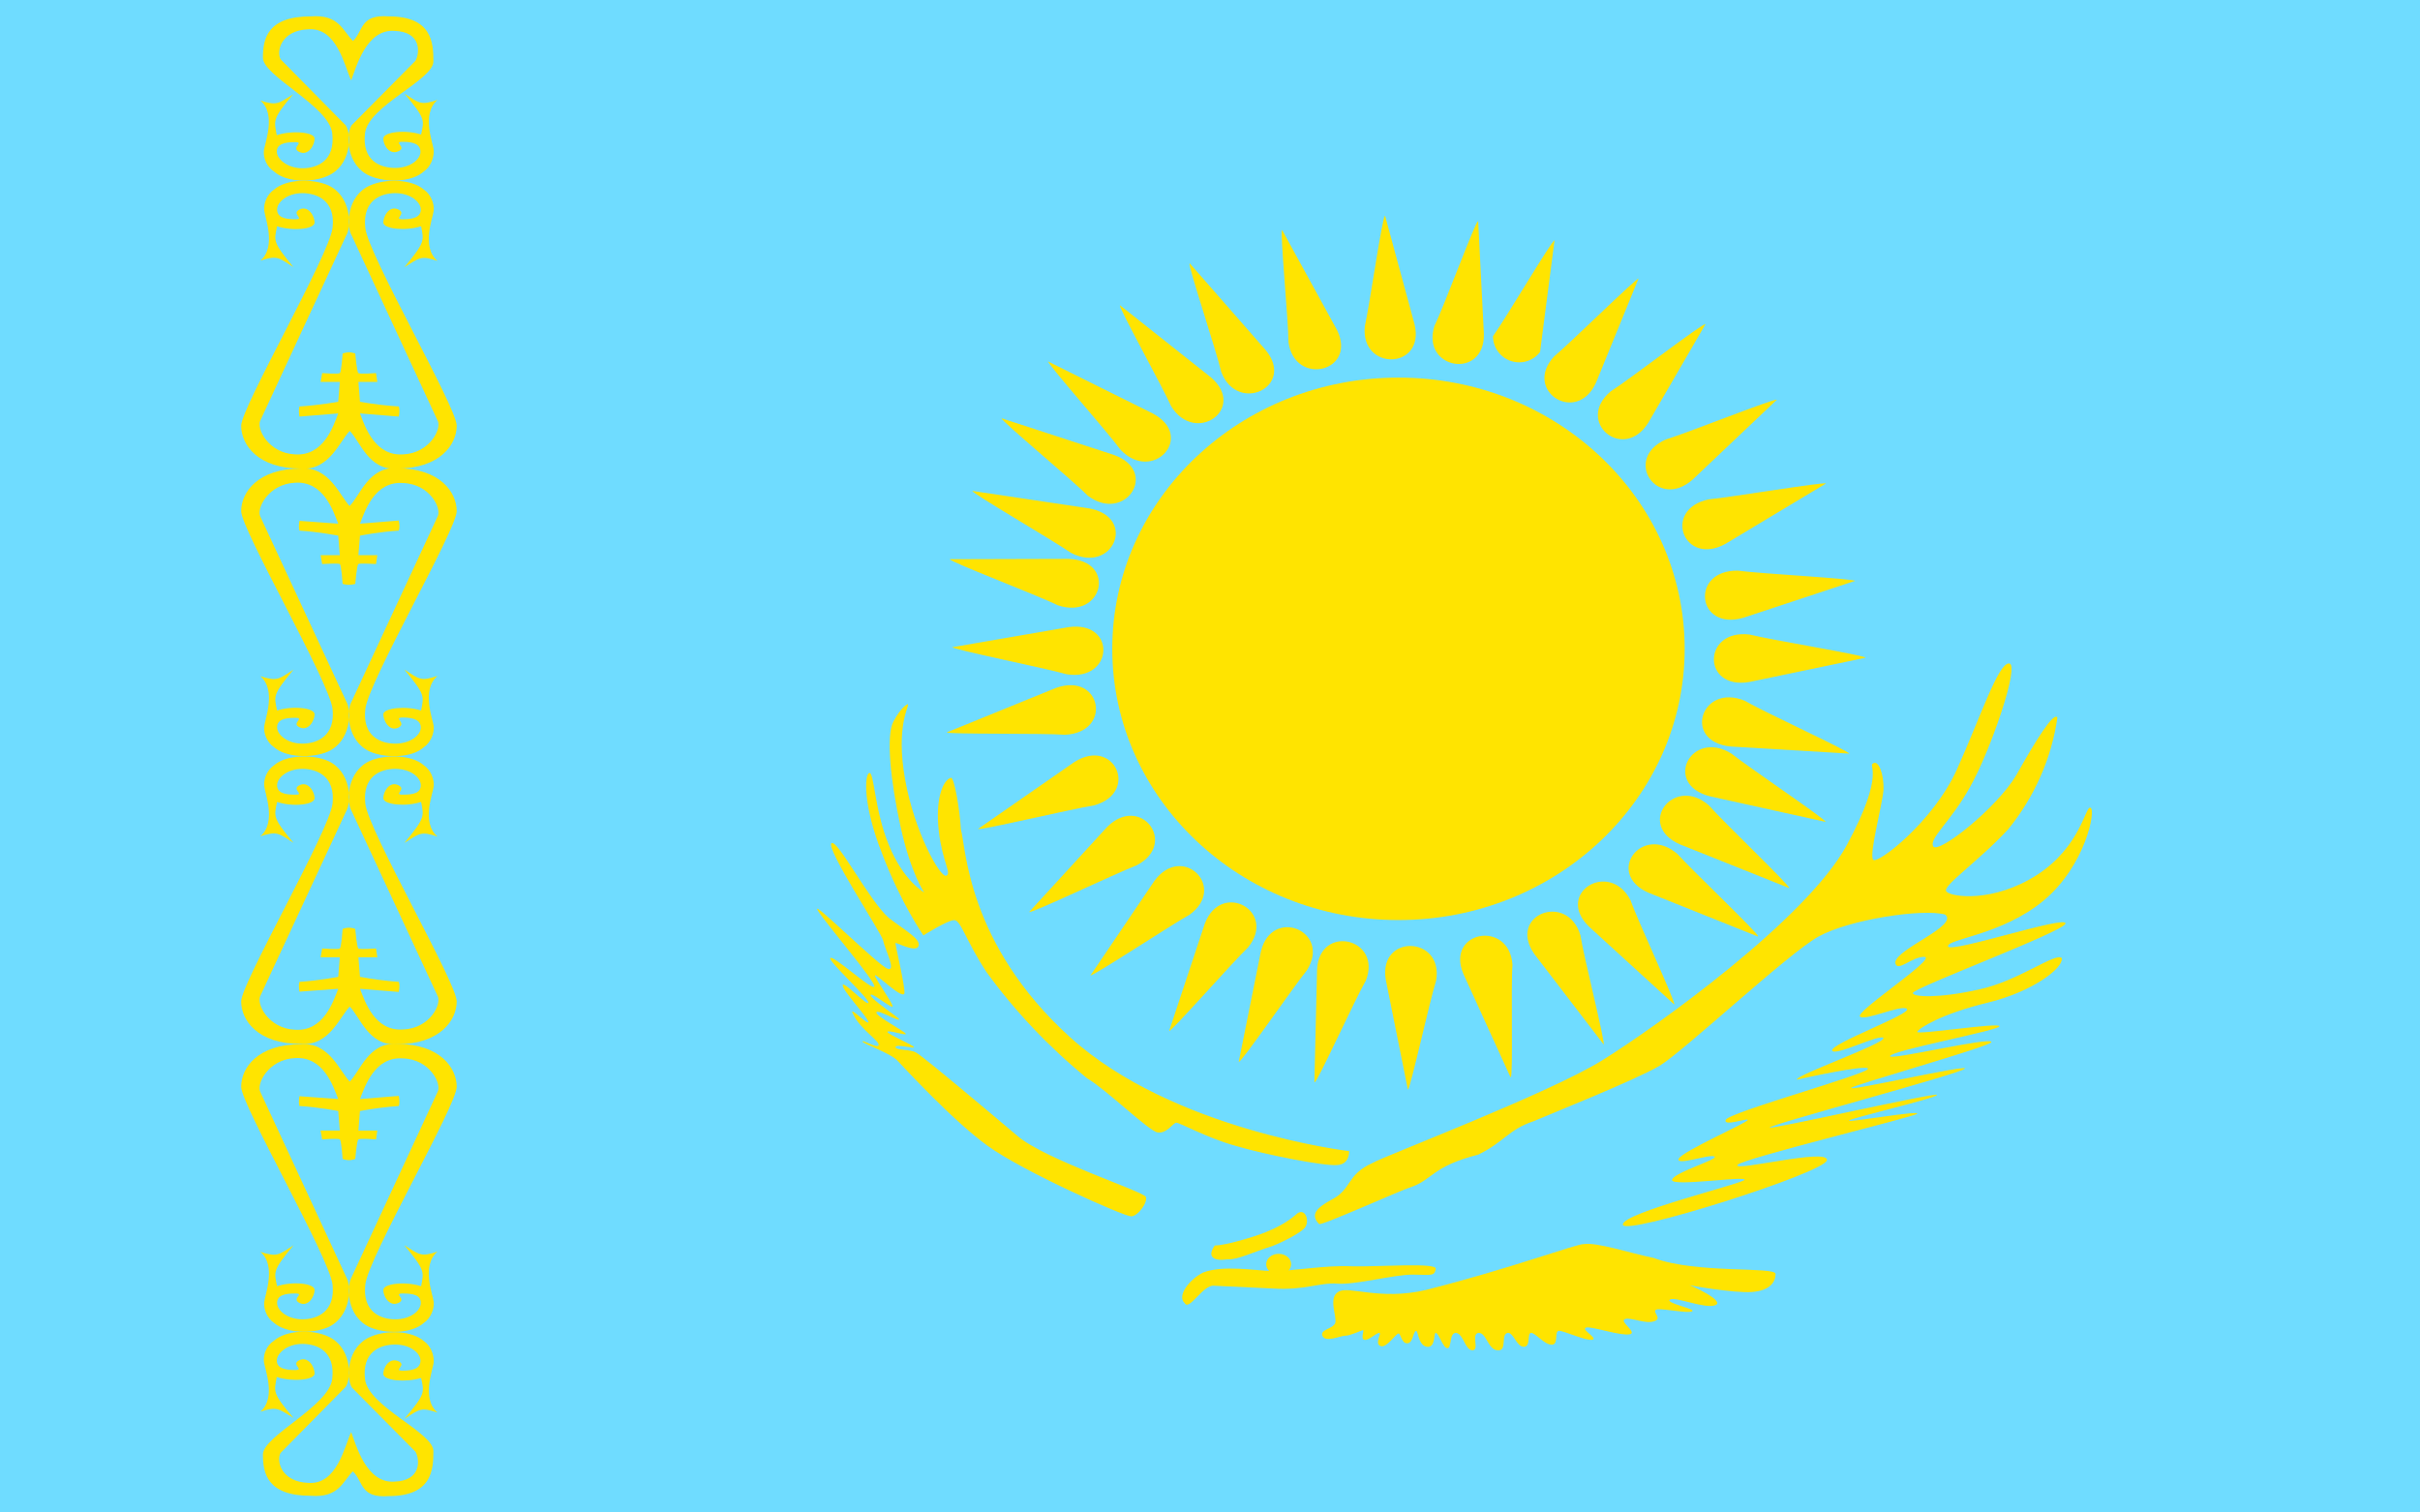
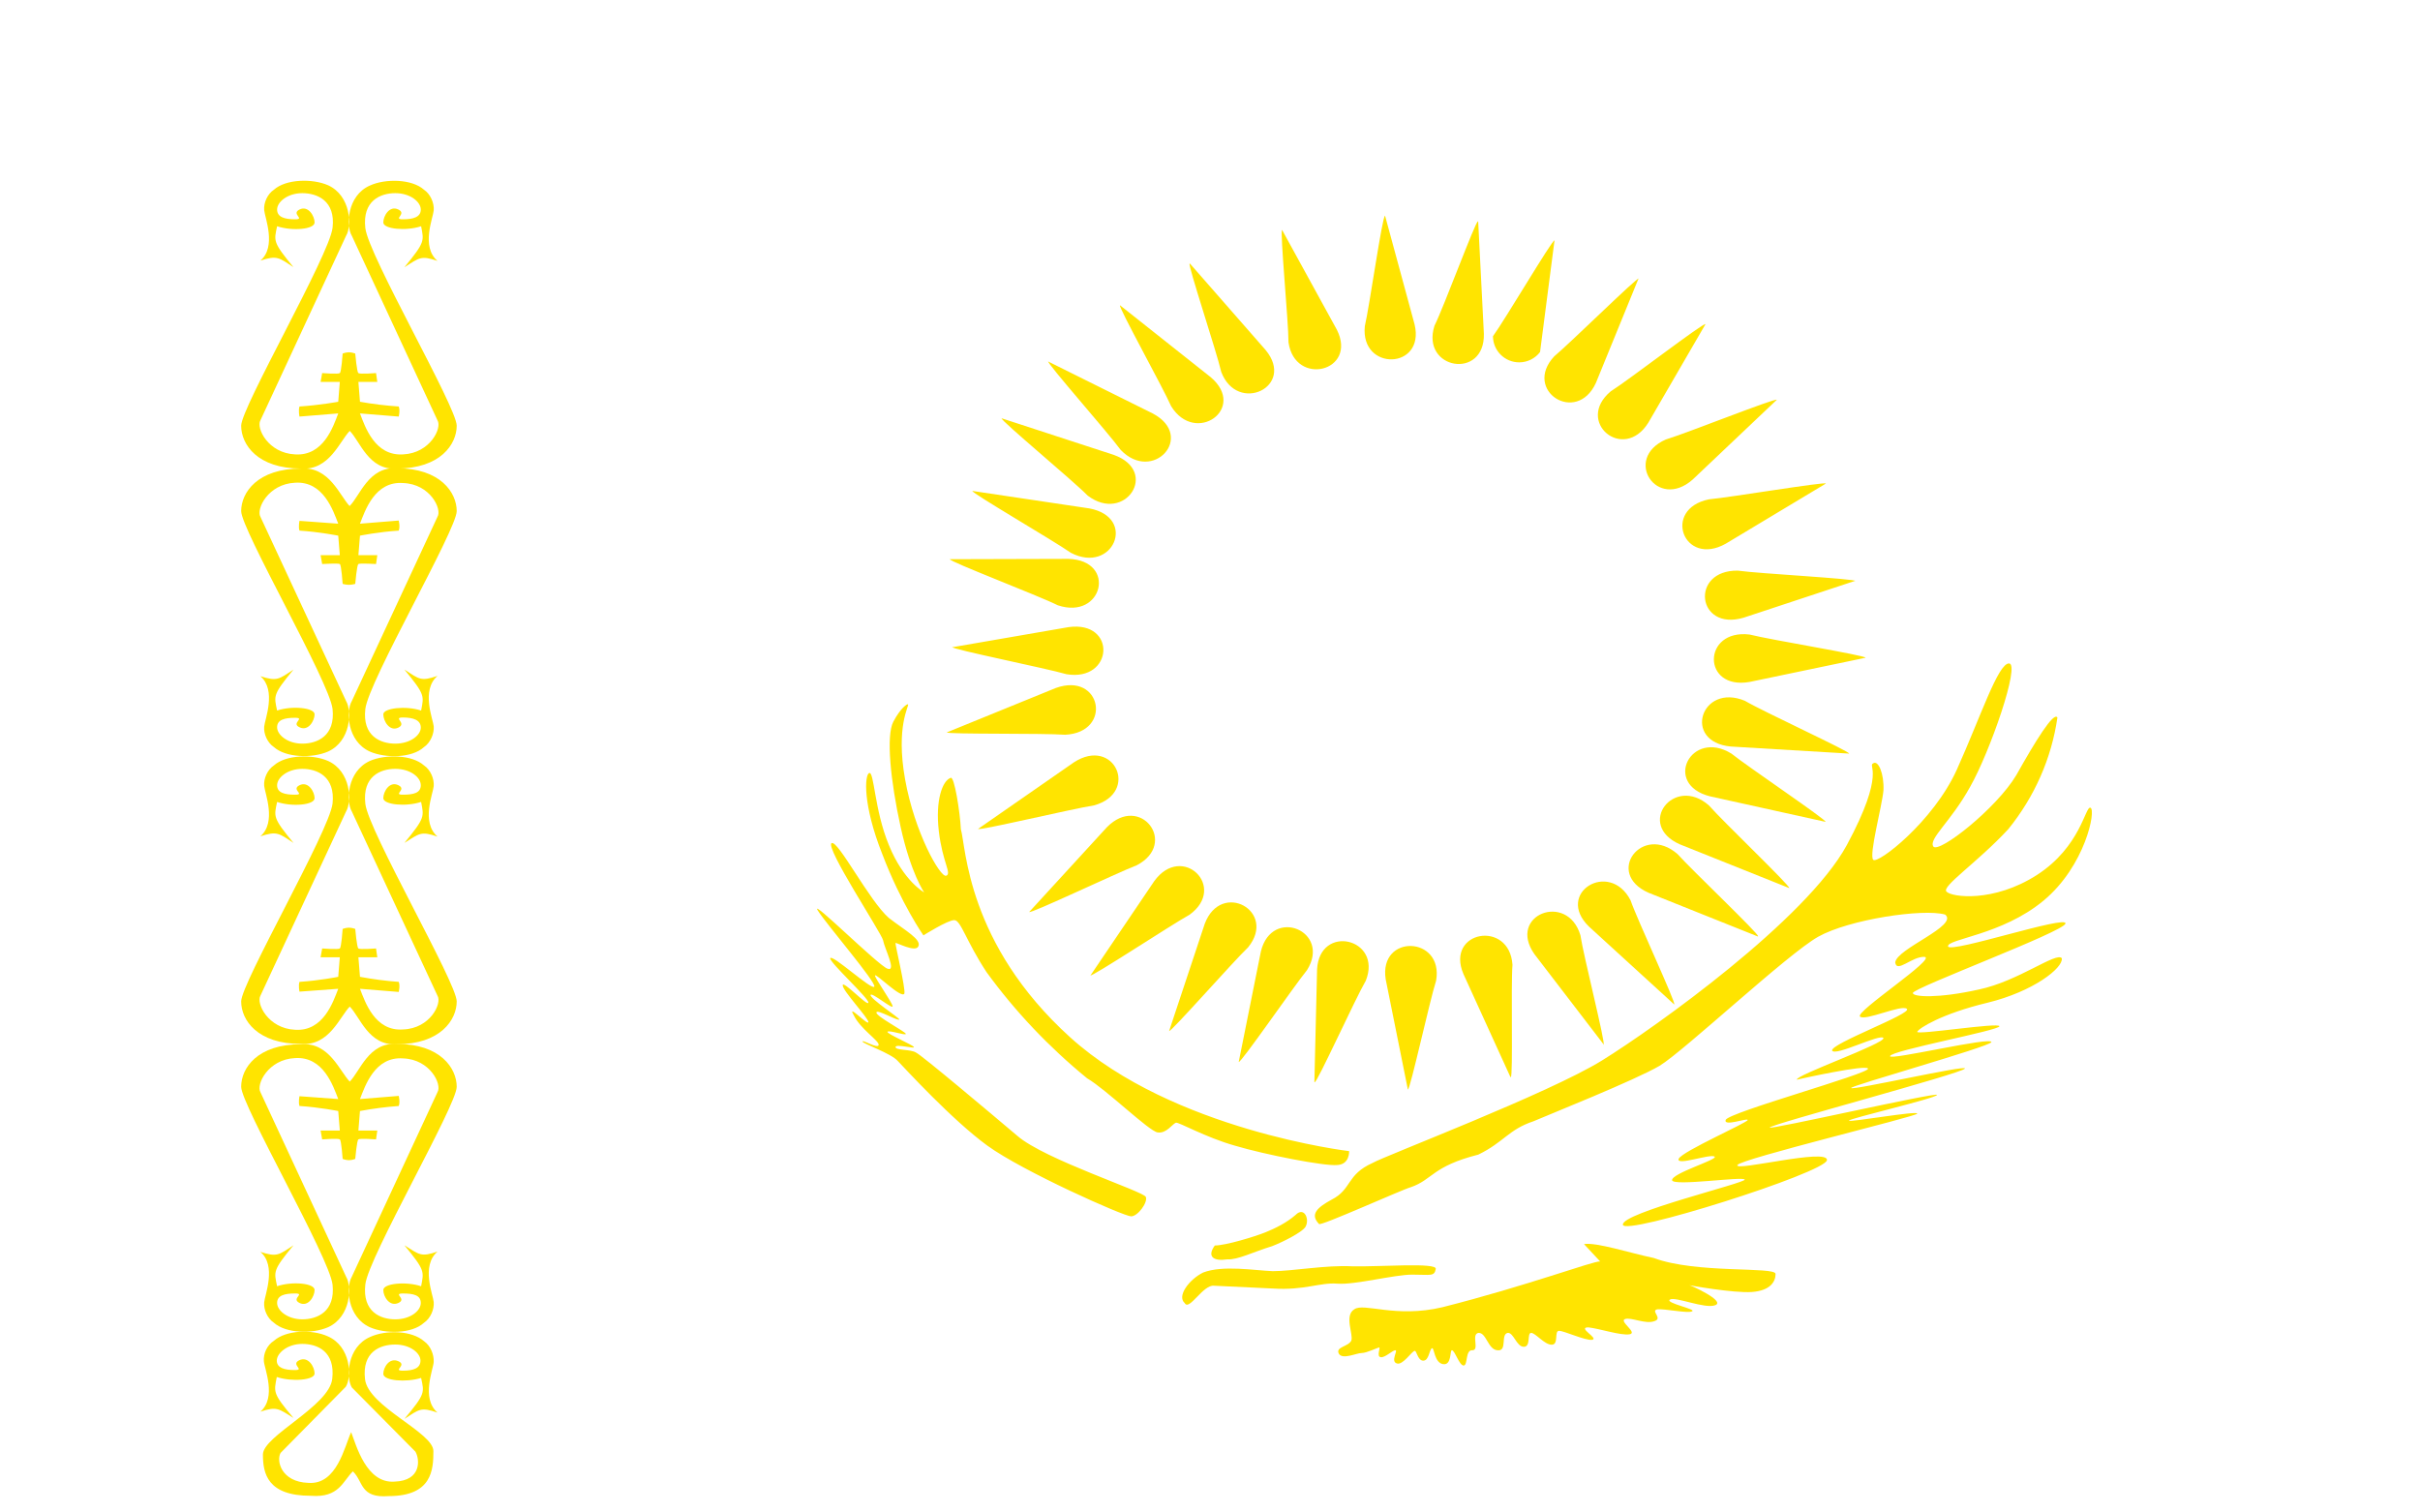
<svg xmlns="http://www.w3.org/2000/svg" id="Layer_1" data-name="Layer 1" version="1.1" viewBox="0 0 800 500">
  <defs>
    <style>
      .cls-1 {
        fill: #ffe400;
      }

      .cls-1, .cls-2 {
        fill-rule: evenodd;
        stroke-width: 0px;
      }

      .cls-2 {
        fill: #6fdcff;
      }
    </style>
  </defs>
-   <path class="cls-2" d="M0,0h800v500H0V0Z" />
  <g>
    <path class="cls-1" d="M116.708,486.458c3.438,3.333,2.292,8.854,11.771,8.125,14.375,0,14.792-8.75,14.792-14.896s-21.562-14.688-22.604-23.75c-1.042-9.062,5-11.458,10-11.458,4.896,0,8.333,2.812,8.333,5.312s-2.292,3.333-5.833,3.333,1.562-1.771-1.458-3.125-5,2.083-5,4.167c0,2.292,7.5,2.917,12.5,1.354,1.042,4.896,1.458,5.208-5.521,13.542,5-3.229,5.417-3.958,10.938-2.083-5.521-4.792-1.354-14.375-1.25-16.771s-1.042-5.312-3.125-6.771c-4.062-3.646-12.708-3.854-17.917-1.458-7.604,3.333-8.021,13.333-6.042,16.667l21.042,21.25c1.458,2.5,2.083,9.583-6.875,9.896-9.375.729-12.708-12.083-14.375-16.354-2.188,4.688-4.688,17.5-14.167,16.771-8.958-.312-10.625-7.292-9.167-9.896l21.562-21.875c2.083-3.333,1.667-13.333-5.938-16.667-5.208-2.396-13.854-2.083-17.812,1.458-2.292,1.458-3.542,4.271-3.333,6.771.208,2.5,4.271,11.979-1.146,16.667,5.417-1.771,5.938-1.042,10.938,2.083-6.979-8.229-6.458-8.542-5.521-13.542,5,1.667,12.5,1.042,12.5-1.146s-2.083-5.833-5.104-4.375c-2.917,1.458,2.083,3.229-1.458,3.229-3.438,0-5.938-.729-5.938-3.125s3.438-5.521,8.438-5.521,10.938,2.5,9.896,11.562c-1.042,9.062-22.917,18.854-22.917,25,0,6.25,1.458,13.646,15.833,13.646,9.375.729,10.521-4.792,13.958-8.125v.104Z" />
    <path class="cls-1" d="M115.562,357.604c3.438-3.333,6.25-13.125,15.625-12.5,14.375,0,19.792,8.021,19.792,14.167s-29.167,56.25-30.208,65.312,5,11.562,9.896,11.562c5,0,8.438-2.812,8.438-5.417s-2.5-3.125-5.938-3.125,1.458,1.771-1.458,3.125-5-2.083-5-4.271,7.5-2.917,12.5-1.25c.938-4.896,1.354-5.208-5.521-13.542,5,3.125,5.417,3.958,10.938,2.083-5.521,4.792-1.458,14.271-1.25,16.667s-1.042,5.417-3.229,6.875c-3.958,3.646-12.708,3.75-17.917,1.458-7.5-3.438-7.917-13.333-5.938-16.667l28.333-61.042c1.562-2.5-2.396-10.833-11.354-11.146-9.375-.729-12.604,9.167-14.271,13.438l12.812-1.042s.521,2.083,0,3.333c-4.299.314-8.576.871-12.812,1.667l-.521,6.458h6.25l-.417,2.917s-5.312-.417-5.833,0c-.521.312-1.042,6.458-1.042,6.458,0,0-1.042.417-2.083.417s-2.083-.417-2.083-.417c0,0-.417-6.146-.938-6.458-.521-.417-5.833,0-5.833,0l-.521-2.917h6.354l-.521-6.458s-6.25-1.25-12.812-1.667c-.417-1.25,0-3.229,0-3.229l12.812.938c-1.667-4.271-4.896-14.167-14.271-13.542-8.958.417-12.917,8.75-11.458,11.25l28.333,61.042c1.979,3.229,1.562,13.229-5.938,16.667-5.208,2.292-13.958,2.083-17.917-1.458-2.188-1.458-3.438-4.375-3.229-6.771s4.167-12.083-1.25-16.667c5.521,1.771,6.042,1.042,10.938-2.188-6.875,8.333-6.458,8.646-5.417,13.542,4.896-1.667,12.396-1.042,12.396,1.25,0,2.083-2.083,5.729-5,4.271s2.083-3.125-1.458-3.125c-3.438,0-5.938.625-5.938,3.125s3.438,5.417,8.333,5.417,10.938-2.5,10-11.458c-1.042-9.062-30.208-59.375-30.208-65.417,0-6.25,5.417-14.062,19.792-14.062,9.375-.729,12.812,9.062,16.146,12.396h-.104Z" />
    <path class="cls-1" d="M115.562,332.708c3.438,3.333,6.25,13.125,15.625,12.5,14.375,0,19.792-8.021,19.792-14.167s-29.167-56.25-30.208-65.312,5-11.562,9.896-11.562c5,0,8.438,2.812,8.438,5.417s-2.5,3.125-5.938,3.125,1.458-1.667-1.458-3.125-5,2.083-5,4.271,7.5,2.917,12.5,1.25c.938,4.896,1.354,5.208-5.521,13.542,5-3.125,5.417-3.958,10.938-2.083-5.521-4.792-1.458-14.271-1.25-16.667s-1.042-5.417-3.229-6.875c-3.958-3.542-12.708-3.75-17.917-1.458-7.5,3.438-7.917,13.333-5.938,16.667l28.333,60.938c1.562,2.5-2.396,10.833-11.354,11.146-9.375.729-12.604-9.167-14.271-13.438l12.812,1.042s.521-2.083,0-3.333c-4.299-.314-8.576-.871-12.812-1.667l-.521-6.458h6.25l-.417-2.917s-5.312.417-5.833,0c-.521-.312-1.042-6.458-1.042-6.458,0,0-1.042-.417-2.083-.417s-2.083.417-2.083.417c0,0-.417,6.146-.938,6.458-.521.417-5.833,0-5.833,0l-.521,2.917h6.354l-.521,6.458s-6.25,1.25-12.812,1.667c-.417,1.25,0,3.229,0,3.229l12.812-.938c-1.667,4.271-4.896,14.167-14.271,13.542-8.958-.417-12.917-8.75-11.458-11.25l28.333-60.938c1.979-3.333,1.562-13.229-5.938-16.667-5.208-2.292-13.958-2.083-17.917,1.458-2.188,1.458-3.438,4.375-3.229,6.771s4.167,11.979-1.25,16.667c5.521-1.771,6.042-1.042,10.938,2.188-6.875-8.333-6.458-8.646-5.417-13.542,4.896,1.667,12.396,1.042,12.396-1.25,0-2.083-2.083-5.729-5-4.271s2.083,3.125-1.458,3.125c-3.438,0-5.938-.625-5.938-3.125s3.438-5.417,8.333-5.417,10.938,2.5,10,11.458c-1.042,9.062-30.208,59.375-30.208,65.417,0,6.25,5.417,14.062,19.792,14.062,9.375.729,12.812-9.062,16.146-12.396h-.104Z" />
    <path class="cls-1" d="M115.562,167.292c3.438-3.333,6.25-13.125,15.625-12.5,14.375,0,19.792,8.021,19.792,14.167s-29.167,56.25-30.208,65.417c-1.042,8.958,5,11.458,9.896,11.458,5,0,8.438-2.812,8.438-5.312s-2.5-3.333-5.938-3.333,1.458,1.875-1.458,3.333-5-2.188-5-4.375c0-2.083,7.5-2.917,12.5-1.25.938-4.896,1.354-5.208-5.521-13.542,5,3.229,5.417,3.958,10.938,2.083-5.521,4.792-1.458,14.375-1.25,16.667s-1.042,5.417-3.229,6.875c-3.958,3.646-12.708,3.75-17.917,1.458-7.5-3.438-7.917-13.333-5.938-16.667l28.333-60.938c1.562-2.5-2.396-10.833-11.354-11.146-9.375-.729-12.604,9.167-14.271,13.438l12.812-1.042s.521,2.083,0,3.333c-6.667.417-12.812,1.667-12.812,1.667l-.521,6.458h6.25l-.417,2.917s-5.312-.312-5.833,0-1.042,6.562-1.042,6.562c0,0-1.042.312-2.083.312s-2.083-.312-2.083-.312c0,0-.417-6.25-.938-6.562s-5.833,0-5.833,0l-.521-2.917h6.354l-.521-6.458s-6.25-1.25-12.812-1.667c-.417-1.25,0-3.229,0-3.229l12.812.938c-1.667-4.271-4.896-14.167-14.271-13.542-8.958.417-12.917,8.75-11.458,11.25l28.333,60.938c1.979,3.333,1.562,13.229-5.938,16.667-5.208,2.292-13.958,2.083-17.917-1.458-2.188-1.458-3.438-4.375-3.229-6.771s4.167-11.979-1.25-16.667c5.521,1.771,6.042,1.042,10.938-2.188-6.875,8.333-6.458,8.646-5.417,13.542,4.896-1.667,12.396-.938,12.396,1.25,0,2.083-2.083,5.729-5,4.271-2.917-1.354,2.083-3.125-1.458-3.125-3.438,0-5.938.625-5.938,3.125s3.438,5.417,8.333,5.417,10.938-2.5,10-11.458c-1.042-9.062-30.208-59.271-30.208-65.417s5.417-14.062,19.792-14.062c9.375-.729,12.812,9.062,16.146,12.5l-.104-.104Z" />
    <path class="cls-1" d="M115.562,142.396c3.438,3.333,6.25,13.229,15.625,12.5,14.375,0,19.792-8.021,19.792-14.167s-29.167-56.25-30.208-65.312c-1.042-9.062,5-11.562,9.896-11.562,5,0,8.438,2.917,8.438,5.417s-2.5,3.229-5.938,3.229,1.458-1.771-1.458-3.229-5,2.083-5,4.271,7.5,2.917,12.5,1.25c.938,4.896,1.354,5.208-5.521,13.542,5-3.125,5.417-3.958,10.938-2.083-5.521-4.688-1.458-14.271-1.25-16.667s-1.042-5.417-3.229-6.875c-3.958-3.542-12.708-3.75-17.917-1.354-7.5,3.333-7.917,13.333-5.938,16.562l28.333,61.042c1.562,2.5-2.396,10.833-11.354,11.25-9.375.625-12.604-9.167-14.271-13.542l12.812,1.042s.521-2.083,0-3.333c-4.296-.283-8.574-.805-12.812-1.562l-.521-6.562h6.25l-.417-2.917s-5.312.417-5.833,0c-.521-.312-1.042-6.458-1.042-6.458,0,0-1.042-.417-2.083-.417s-2.083.417-2.083.417c0,0-.417,6.146-.938,6.458-.521.417-5.833,0-5.833,0l-.521,2.917h6.354l-.521,6.562s-6.25,1.146-12.812,1.562c-.417,1.354,0,3.333,0,3.333l12.812-1.042c-1.667,4.375-4.896,14.167-14.271,13.542-8.958-.417-12.917-8.75-11.458-11.25l28.333-61.042c1.979-3.229,1.562-13.229-5.938-16.667-5.208-2.292-13.958-2.083-17.917,1.458-2.188,1.458-3.438,4.375-3.229,6.771s4.167,12.083-1.25,16.667c5.521-1.771,6.042-1.042,10.938,2.188-6.875-8.333-6.458-8.646-5.417-13.542,5,1.667,12.396,1.042,12.396-1.25,0-2.083-2.083-5.729-5-4.271s2.083,3.229-1.458,3.229c-3.438,0-5.938-.729-5.938-3.229s3.438-5.417,8.333-5.417,11.042,2.5,10,11.458c-1.042,9.062-30.208,59.375-30.208,65.417,0,6.25,5.417,14.167,19.792,14.167,9.375.729,12.812-9.167,16.146-12.5h-.104Z" />
-     <path class="cls-1" d="M116.708,13.542c3.438-3.333,2.292-8.854,11.771-8.125,14.375,0,14.792,8.75,14.792,14.896s-21.562,14.688-22.604,23.75,5,11.458,10,11.458c4.896,0,8.333-2.812,8.333-5.312s-2.292-3.333-5.833-3.333,1.562,1.771-1.458,3.125-5-2.083-5-4.167c0-2.292,7.5-3.021,12.5-1.354,1.042-4.896,1.458-5.208-5.521-13.542,5,3.229,5.417,3.958,10.938,2.083-5.521,4.792-1.354,14.375-1.25,16.771s-1.042,5.312-3.125,6.771c-4.167,3.854-12.812,3.854-18.021,1.562-7.604-3.333-8.021-13.333-6.042-16.667l21.146-21.354c1.458-2.5,2.083-9.583-6.875-9.896-9.375-.729-12.708,12.083-14.375,16.354-2.188-4.688-4.688-17.604-14.167-16.875-8.958.312-10.625,7.292-9.167,9.896l21.562,21.875c2.083,3.333,1.667,13.333-5.938,16.667-5.208,2.396-13.854,2.188-17.812-1.458-2.292-1.458-3.542-4.271-3.333-6.771.208-2.5,4.271-11.979-1.146-16.667,5.417,1.771,5.938,1.042,10.833-2.083-6.875,8.229-6.354,8.542-5.417,13.542,5-1.667,12.5-1.042,12.5,1.146s-2.083,5.833-5.104,4.375c-2.917-1.458,2.083-3.229-1.458-3.229-3.438,0-5.938.729-5.938,3.125s3.438,5.521,8.438,5.521,10.938-2.5,9.896-11.562-22.917-18.854-22.917-25c0-6.25,1.458-13.646,15.833-13.646,9.375-.729,10.521,4.792,13.958,8.125h0Z" />
  </g>
  <g>
-     <path class="cls-1" d="M462.302,124.826h0c52.253,0,94.612,40.144,94.612,89.664h0c0,49.52-42.359,89.664-94.612,89.664h0c-52.253,0-94.612-40.144-94.612-89.664h0c0-49.52,42.359-89.664,94.612-89.664Z" />
    <path class="cls-1" d="M457.855,71.35c-.889,0-5.114,29.796-6.671,36.466-1.556,15.009,20.012,14.453,16.454-.556l-9.784-36.021v.111ZM465.415,360.188c.778,0,7.226-29.462,9.339-36.021,2.557-14.787-19.011-15.565-16.677-.445l7.338,36.466ZM314.659,213.879c0,.778,31.018,7.004,37.911,9.005,15.565,2.557,16.677-17.788.667-15.565l-38.578,6.671v-.111ZM616.727,217.436c0-.778-31.352-5.892-38.356-7.671-15.676-1.89-15.787,18.455,0,15.676l38.356-8.005h0ZM346.456,119.378c-.556.556,19.901,23.681,24.014,29.351,10.673,11.118,24.793-4.447,10.673-12.007l-34.687-17.232v-.111ZM581.151,309.491c.556-.556-21.902-21.902-26.571-27.127-11.674-10.228-24.237,6.337-9.561,12.785l36.133,14.453v-.111ZM393.261,87.137c-.667.334,8.894,29.017,10.451,35.799,5.337,14.12,24.681,4.892,14.675-7.226l-25.015-28.573h-.111ZM530.12,345.512c.778-.334-6.671-29.573-7.671-36.355-4.336-14.453-24.237-6.671-15.231,6.226l23.014,30.018-.111.111ZM563.807,107.149c-.667-.556-25.348,18.455-31.352,22.235-11.896,10.006,4.225,23.57,12.452,10.339l18.9-32.575ZM360.353,322.499c.556.556,26.683-16.677,32.908-20.123,12.563-9.117-2.446-23.792-11.674-11.118l-21.124,31.241h-.111ZM321.441,162.292c-.334.667,26.683,16.343,32.575,20.457,13.897,7.226,22.013-11.674,6.115-14.675l-38.69-5.781ZM603.497,271.691c.334-.667-25.571-18.122-31.13-22.569-13.341-8.227-22.791,10.117-7.115,14.12l38.245,8.45ZM513.889,79.466c-.778-.222-16.232,26.015-20.345,31.686.02,4.789,3.919,8.655,8.708,8.635,2.691-.011,5.224-1.271,6.857-3.41,0,0,4.781-36.911,4.781-36.911ZM409.493,351.071c.778.334,18.122-24.904,22.569-30.351,8.116-12.896-11.562-21.124-15.231-6.226l-7.338,36.577h0ZM323.331,274.026c.334.667,31.13-6.671,38.356-7.782,15.12-4.225,6.671-22.902-6.671-14.231l-31.686,22.013ZM603.608,159.847c-.222-.667-31.463,4.558-38.69,5.225-15.565,3.224-8.338,22.458,5.559,14.675l33.131-19.901Z" />
    <path class="cls-1" d="M488.54,73.24c-.778-.111-11.229,28.239-14.342,34.465-4.558,14.453,16.677,18.011,16.343,2.668l-1.89-37.244-.111.111ZM434.619,357.742c.778.222,13.341-27.461,16.899-33.575,5.559-14.008-15.342-18.9-16.121-3.669l-.889,37.244h.111ZM423.835,76.019c-.778.222,2.112,30.24,2.112,37.133,2.112,14.787,22.902,9.672,16.009-4.114,0,0-18.122-33.02-18.122-33.02ZM499.436,356.074c.778-.111,0-30.24.556-37.133-1.001-15.009-22.235-11.229-16.232,3.002l15.565,34.131h.111ZM370.248,100.923c-.667.445,14.12,27.016,16.899,33.353,8.005,13.008,25.237.778,13.119-9.561l-30.018-23.792ZM553.468,332.06c.667-.445-12.229-28.017-14.453-34.465-7.004-13.452-25.015-2.335-13.786,8.672l28.239,25.793ZM331.113,138.278c-.445.667,23.458,20.457,28.461,25.571,12.341,9.339,23.792-8.005,8.672-13.452l-37.133-12.118ZM591.49,293.593c.445-.667-21.902-22.013-26.571-27.35-11.562-10.117-24.237,6.448-9.561,12.896l36.133,14.453ZM313.992,184.862c-.222.778,29.24,12.007,35.688,15.231,14.898,5.003,19.678-14.898,3.446-15.342l-39.134.111ZM611.28,249.122c.334-.667-28.239-13.786-34.465-17.455-14.453-6.004-20.79,13.564-4.67,15.12l39.134,2.335h0ZM312.992,242.118c.111.667,31.908.222,39.134.778,15.787-.778,12.007-20.901-3.113-15.454l-36.021,14.675ZM613.392,192.088c0-.778-31.797-2.446-38.912-3.446-15.898-.222-13.564,20.123,1.89,15.565l37.022-12.229v.111ZM340.23,301.486c.445.667,28.906-12.896,35.577-15.454,13.786-7.226,1.112-23.792-9.895-12.563l-25.682,28.017ZM587.377,132.164c-.445-.667-29.684,11.007-36.688,13.119-14.342,6.337-2.891,23.681,8.894,13.23l27.794-26.349ZM386.48,340.843c.667.334,21.012-22.791,26.127-27.683,9.672-11.896-8.894-22.235-14.342-7.782l-11.785,35.465ZM541.794,92.029c-.556-.445-22.569,21.235-28.017,25.793-10.451,11.229,7.338,22.791,13.786,8.783l14.12-34.576h.111Z" />
    <g>
      <path class="cls-1" d="M317.641,274.129c1.698,5.734,1.941,37.842,36.152,68.804,33.969,30.733,92.201,37.613,92.201,37.613,0,0,.243,4.358-3.882,4.587-4.125.459-24.021-3.44-33.969-6.422-9.705-2.752-18.44-7.798-19.411-7.568-1.213.459-3.154,3.67-6.066,3.211-2.912-.459-16.984-14.22-23.293-17.889-12.618-10.309-23.789-22.101-33.241-35.09-6.794-10.321-8.492-17.201-10.676-17.201s-10.191,5.046-10.191,5.046c0,0-7.279-10.321-13.588-26.834-6.551-16.513-5.823-26.146-4.367-26.834,1.698-.688,1.698,12.155,6.551,23.852,4.853,11.926,11.646,15.596,11.646,15.596,0,0-4.367-6.192-7.764-21.559-3.397-15.366-4.853-30.274-2.426-34.861s4.61-5.963,4.853-5.734c.485.459-4.125,7.11-.971,24.77s11.646,32.567,13.588,31.879c1.941-.688-1.213-4.358-2.426-14.678-1.213-10.321,1.213-16.742,3.882-17.66,1.213-.917,3.154,11.467,3.397,16.972h0ZM293.863,303.485c-6.551-5.734-16.742-25.687-18.925-24.77-2.426,1.147,16.499,29.815,16.984,32.109.485,2.752,4.61,10.55,1.456,9.403s-25.719-23.623-23.05-19.265c2.669,4.358,19.653,24.081,18.683,25.228s-14.073-11.009-14.558-9.403c-.243,1.376,12.86,13.302,12.617,14.678s-8.492-7.568-8.492-5.734,8.492,10.779,8.492,12.155-7.279-6.422-4.853-2.293c2.184,4.587,8.492,8.486,8.249,9.862s-5.338-1.835-5.338-1.147,9.463,3.899,11.646,6.422c2.426,2.523,17.955,19.494,29.601,27.98,11.646,8.486,45.13,23.393,47.556,23.393,2.184,0,5.58-4.587,4.853-6.422s-33.483-12.385-42.461-20.183c-9.22-7.798-31.542-26.604-33.483-27.522-1.698-1.147-6.794-.688-6.794-1.835s6.551.688,6.066,0c-.243-.688-8.977-4.358-8.735-5.046.485-.688,6.066,1.376,6.066.688s-10.191-5.963-9.705-7.11c.243-1.147,7.522,3.211,7.522,2.293,0-.459-9.705-6.88-9.463-8.027s7.522,5.046,7.279,3.67-5.823-9.174-5.823-10.091c0-1.147,8.735,7.798,9.705,5.963.485-1.605-3.154-16.513-2.912-16.742s6.551,3.211,7.522,1.147c1.213-2.293-4.367-5.275-9.705-9.403h-0ZM405.717,416.324c-4.61.688-6.794-.917-4.125-4.587,3.639,0,13.345-2.982,16.742-4.358s7.036-3.211,9.948-5.734c2.912-2.982,4.853,1.605,3.154,4.128-1.213,1.605-6.794,4.587-10.918,6.192-6.066,1.835-11.404,4.587-14.801,4.358h0ZM436.046,404.627c-3.154-3.211-.485-5.504,4.125-8.027,6.794-3.44,4.853-8.257,13.588-12.155,3.882-2.293,58.232-22.935,75.944-33.943,17.712-11.009,67.452-46.557,80.797-71.098,13.102-24.311,6.794-26.146,8.735-27.063,1.698-1.147,3.639,3.44,3.397,8.944-.485,5.275-4.853,21.329-3.397,22.935s19.896-12.614,27.66-29.815c7.764-17.201,13.588-35.09,17.227-35.09,3.882,0-6.309,29.356-12.86,40.824-6.309,11.467-13.83,17.201-12.132,19.724,1.941,2.293,20.866-12.614,27.418-23.623,6.309-11.238,12.374-21.1,13.588-19.036-1.931,13.435-7.534,26.162-16.256,36.925-10.191,11.009-22.322,19.036-20.381,20.641,1.698,1.835,15.528,3.67,29.844-5.504,14.558-9.403,16.014-22.935,17.712-22.247,1.941.688-1.698,19.265-15.528,30.733-13.83,11.467-32.028,12.614-31.542,15.137.971,2.293,39.549-10.55,38.821-7.568-.728,2.752-49.982,21.1-50.468,22.935,0,1.376,8.492,1.835,21.837-1.147,13.102-2.752,25.719-12.614,27.418-10.321.485,3.211-9.463,11.009-24.506,14.678-15.286,3.67-22.808,8.486-23.293,9.633-.243,1.147,27.175-3.211,27.175-1.835s-35.91,8.027-36.152,9.862c-.485,1.605,33.969-6.651,33.483-4.587-.971,1.605-46.828,14.449-46.343,15.137.243.917,38.336-7.798,37.608-6.422-.971,1.605-64.055,18.348-64.54,19.494-.485.917,55.806-11.926,55.32-10.779s-29.116,7.798-29.116,8.486,23.05-3.44,22.565-2.293c-.243.917-58.232,14.908-59.445,16.972-1.213,2.293,30.087-5.734,29.601-1.605-.485,4.128-67.209,25.228-67.452,21.329-.485-3.899,40.52-13.761,40.277-14.908-.485-1.147-23.535,2.293-24.021.229-.243-2.293,15.286-6.88,14.073-7.798-1.213-1.147-12.86,3.211-11.889.688,1.213-2.523,23.293-12.155,22.808-12.844-.243-.688-8.007,2.293-7.279,0,.971-2.523,47.799-15.366,47.071-16.972-.728-1.376-21.594,3.211-23.535,3.67-.728-1.376,29.116-11.926,28.631-13.761-.971-1.605-16.014,6.192-16.984,4.128-.485-2.293,26.447-12.155,24.749-13.761s-13.83,4.128-15.528,2.523,25.476-19.265,21.352-19.724c-4.125-.229-9.22,5.504-9.705,1.835.485-4.587,21.109-12.155,16.499-15.825-7.279-2.064-31.785,1.605-41.975,7.339s-44.159,37.613-52.409,42.659c-8.249,4.816-36.395,16.054-41.733,18.348-8.249,2.752-9.705,6.88-18.198,11.009-15.286,3.899-15.043,8.257-22.322,10.779-2.669.688-30.087,13.073-30.329,12.155h0ZM397.71,420.682c-4.61,2.293-8.735,7.798-6.066,10.091,1.456,2.752,6.066-6.192,9.705-5.734l19.411.917c10.433.688,15.528-2.064,21.352-1.605s18.683-2.982,24.749-2.982,7.279.688,7.764-1.835c.728-2.293-18.925-.688-27.66-.917-8.735-.459-19.653,1.605-26.204,1.605-6.066-.229-16.499-2.064-23.05.459h0Z" />
-       <path class="cls-1" d="M422.701,414.489h0c2.278,0,4.125,1.54,4.125,3.44h0c0,1.9-1.847,3.44-4.125,3.44h0c-2.278,0-4.125-1.54-4.125-3.44h0c0-1.9,1.847-3.44,4.125-3.44Z" />
-       <path class="cls-1" d="M523.636,411.279c4.125-.688,15.286,2.982,23.05,4.587,14.073,5.275,40.277,2.752,40.277,5.275s-1.698,5.504-7.764,5.963-21.352-2.293-20.866-2.293,12.132,5.275,8.735,6.651-13.345-2.982-15.043-1.835,9.22,3.211,7.279,3.899c-1.456.688-8.977-.917-11.404-.688-2.426.459,1.941,2.982-.971,3.899-2.912,1.147-7.764-1.376-9.705-.688-2.184.688,4.367,4.587,1.456,5.046-2.912.459-9.705-1.835-13.588-2.293-3.882,0,3.639,3.67,1.213,4.128-2.426.229-9.22-2.982-10.918-2.982s0,4.587-2.426,4.587-5.338-3.899-6.794-3.899,0,4.587-2.426,4.587-3.397-4.816-5.338-4.587c-2.426.459,0,6.192-3.397,5.734-3.154-.229-3.639-5.963-6.309-5.734-2.426.459.485,5.734-1.941,5.734s-2.912-5.275-5.338-5.734c-2.426-.229-1.456,5.046-2.912,5.046s-2.912-5.046-3.882-5.046c-.728,0,0,5.046-2.912,4.587s-2.912-5.504-3.639-5.275c-.971.459-.971,4.128-2.912,4.128s-2.184-3.67-2.912-3.211c-.971.229-3.882,4.816-5.823,4.128-2.184-.688.485-4.358-.485-4.358s-3.397,2.523-4.853,2.293,0-3.211-.485-3.211-4.125,1.835-5.823,1.835-6.309,2.293-7.522.229c-1.213-2.293,3.154-2.293,4.125-4.358.728-2.064-2.426-8.257.971-10.321,3.154-2.293,13.588,2.982,29.116-.688,28.145-7.11,49.982-15.366,52.166-15.137h0Z" />
+       <path class="cls-1" d="M523.636,411.279c4.125-.688,15.286,2.982,23.05,4.587,14.073,5.275,40.277,2.752,40.277,5.275s-1.698,5.504-7.764,5.963-21.352-2.293-20.866-2.293,12.132,5.275,8.735,6.651-13.345-2.982-15.043-1.835,9.22,3.211,7.279,3.899c-1.456.688-8.977-.917-11.404-.688-2.426.459,1.941,2.982-.971,3.899-2.912,1.147-7.764-1.376-9.705-.688-2.184.688,4.367,4.587,1.456,5.046-2.912.459-9.705-1.835-13.588-2.293-3.882,0,3.639,3.67,1.213,4.128-2.426.229-9.22-2.982-10.918-2.982s0,4.587-2.426,4.587-5.338-3.899-6.794-3.899,0,4.587-2.426,4.587-3.397-4.816-5.338-4.587c-2.426.459,0,6.192-3.397,5.734-3.154-.229-3.639-5.963-6.309-5.734-2.426.459.485,5.734-1.941,5.734c-2.426-.229-1.456,5.046-2.912,5.046s-2.912-5.046-3.882-5.046c-.728,0,0,5.046-2.912,4.587s-2.912-5.504-3.639-5.275c-.971.459-.971,4.128-2.912,4.128s-2.184-3.67-2.912-3.211c-.971.229-3.882,4.816-5.823,4.128-2.184-.688.485-4.358-.485-4.358s-3.397,2.523-4.853,2.293,0-3.211-.485-3.211-4.125,1.835-5.823,1.835-6.309,2.293-7.522.229c-1.213-2.293,3.154-2.293,4.125-4.358.728-2.064-2.426-8.257.971-10.321,3.154-2.293,13.588,2.982,29.116-.688,28.145-7.11,49.982-15.366,52.166-15.137h0Z" />
    </g>
  </g>
</svg>